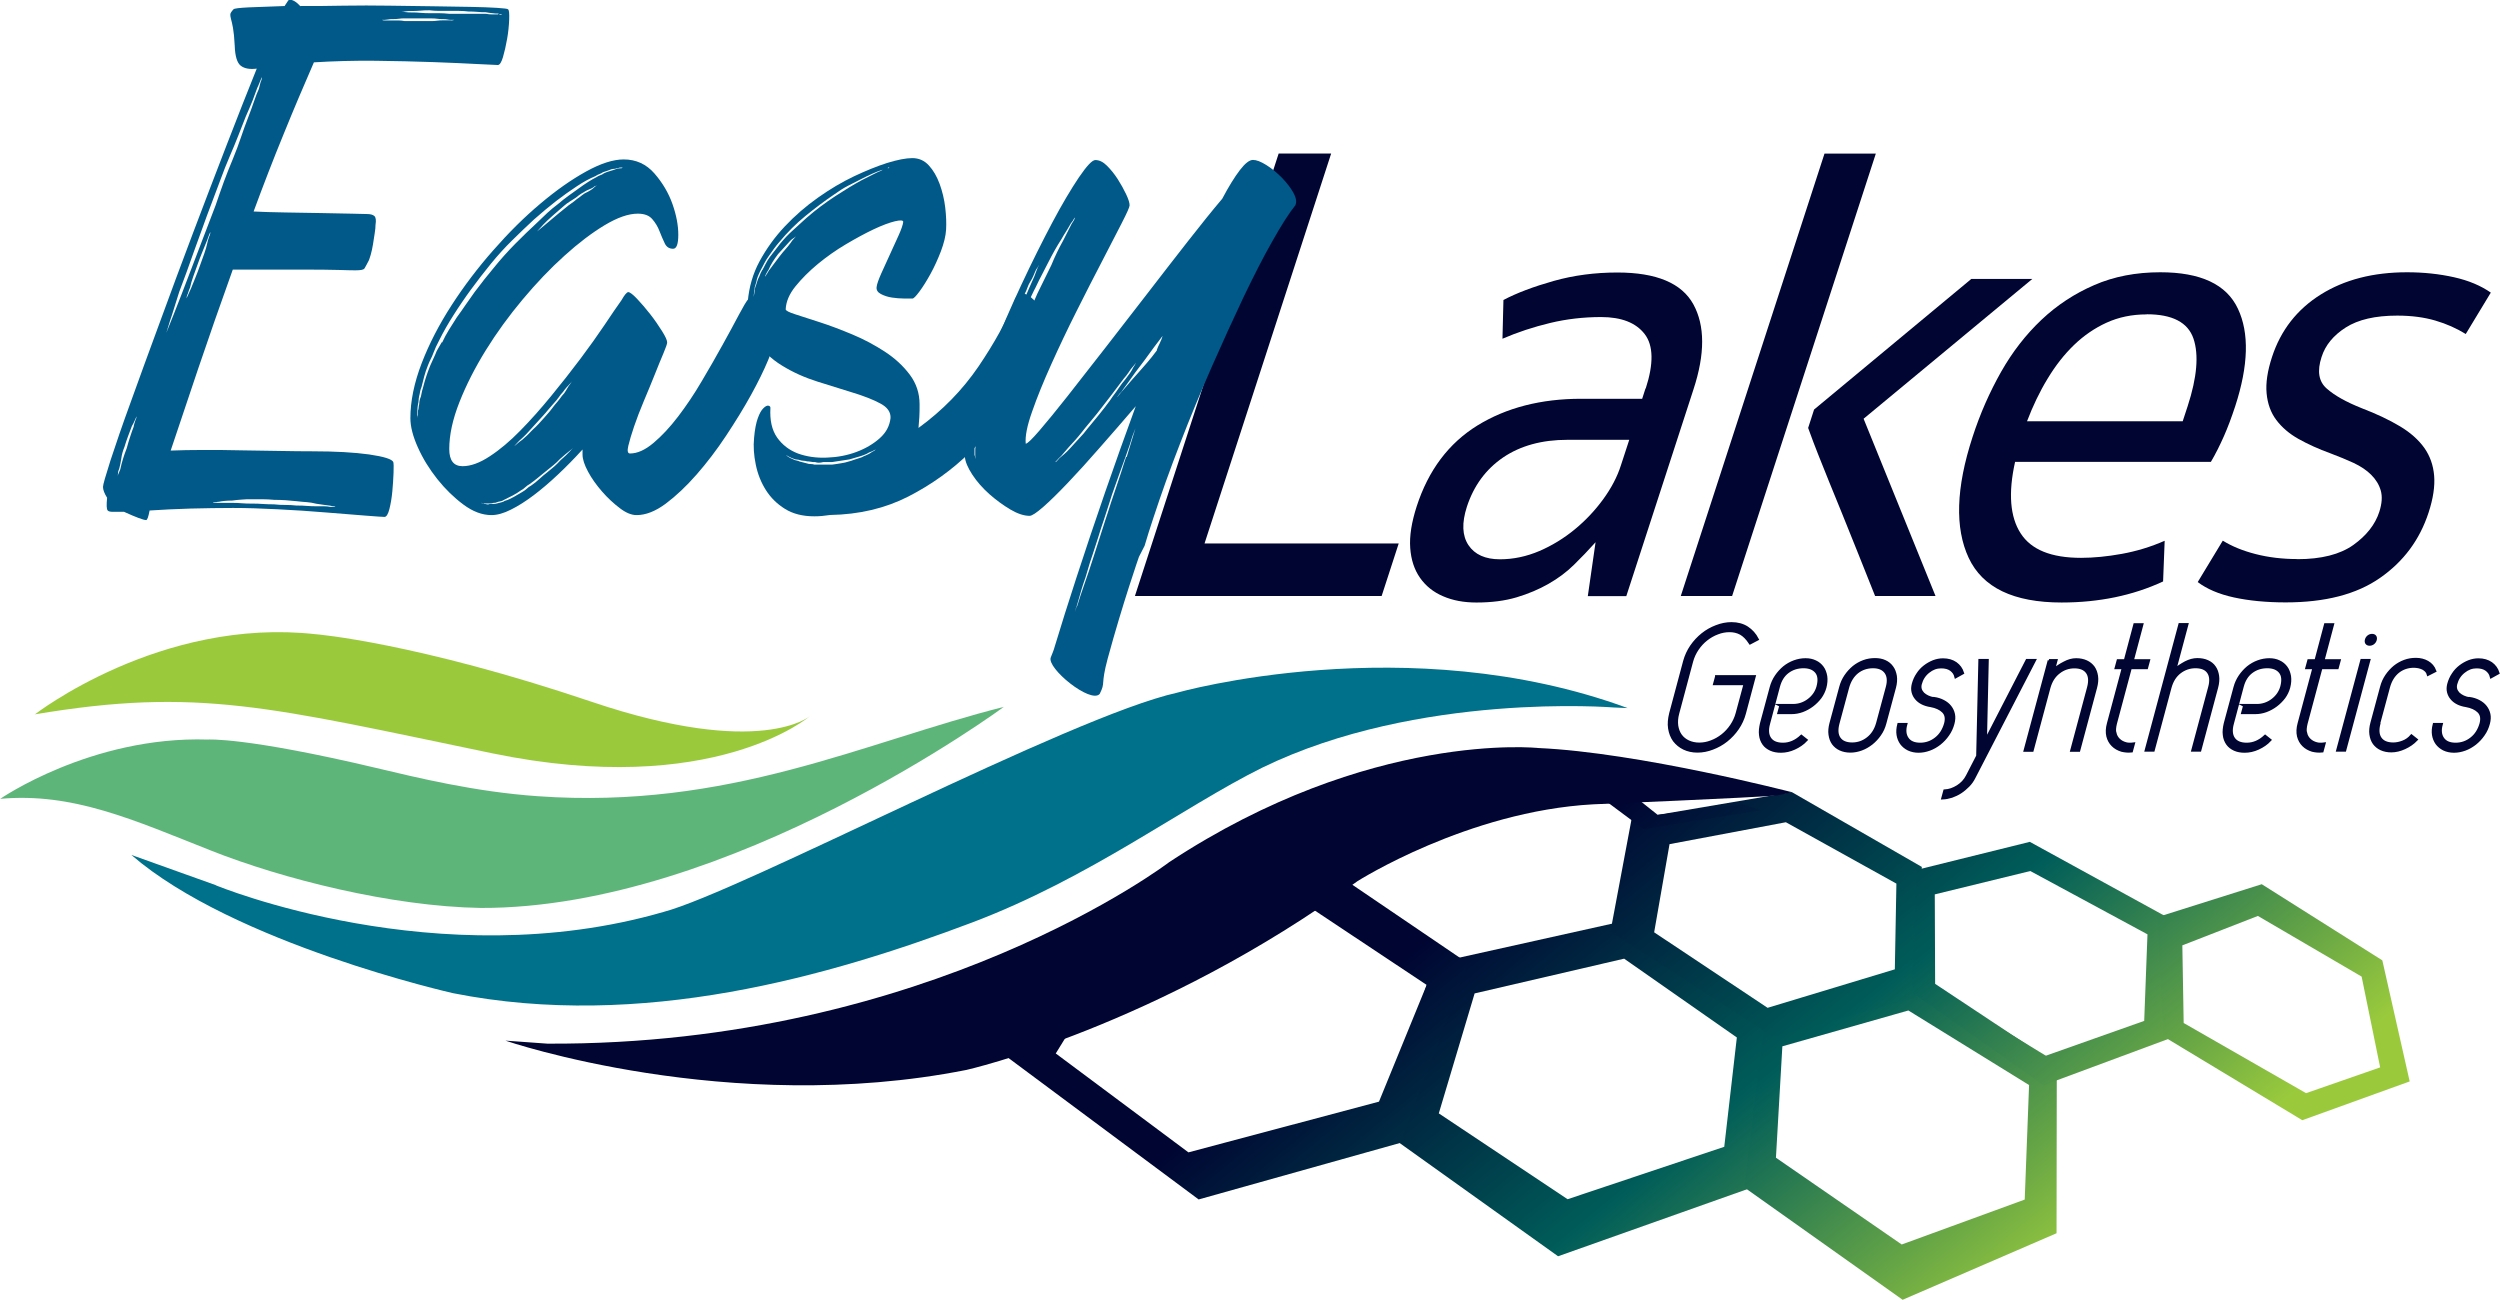
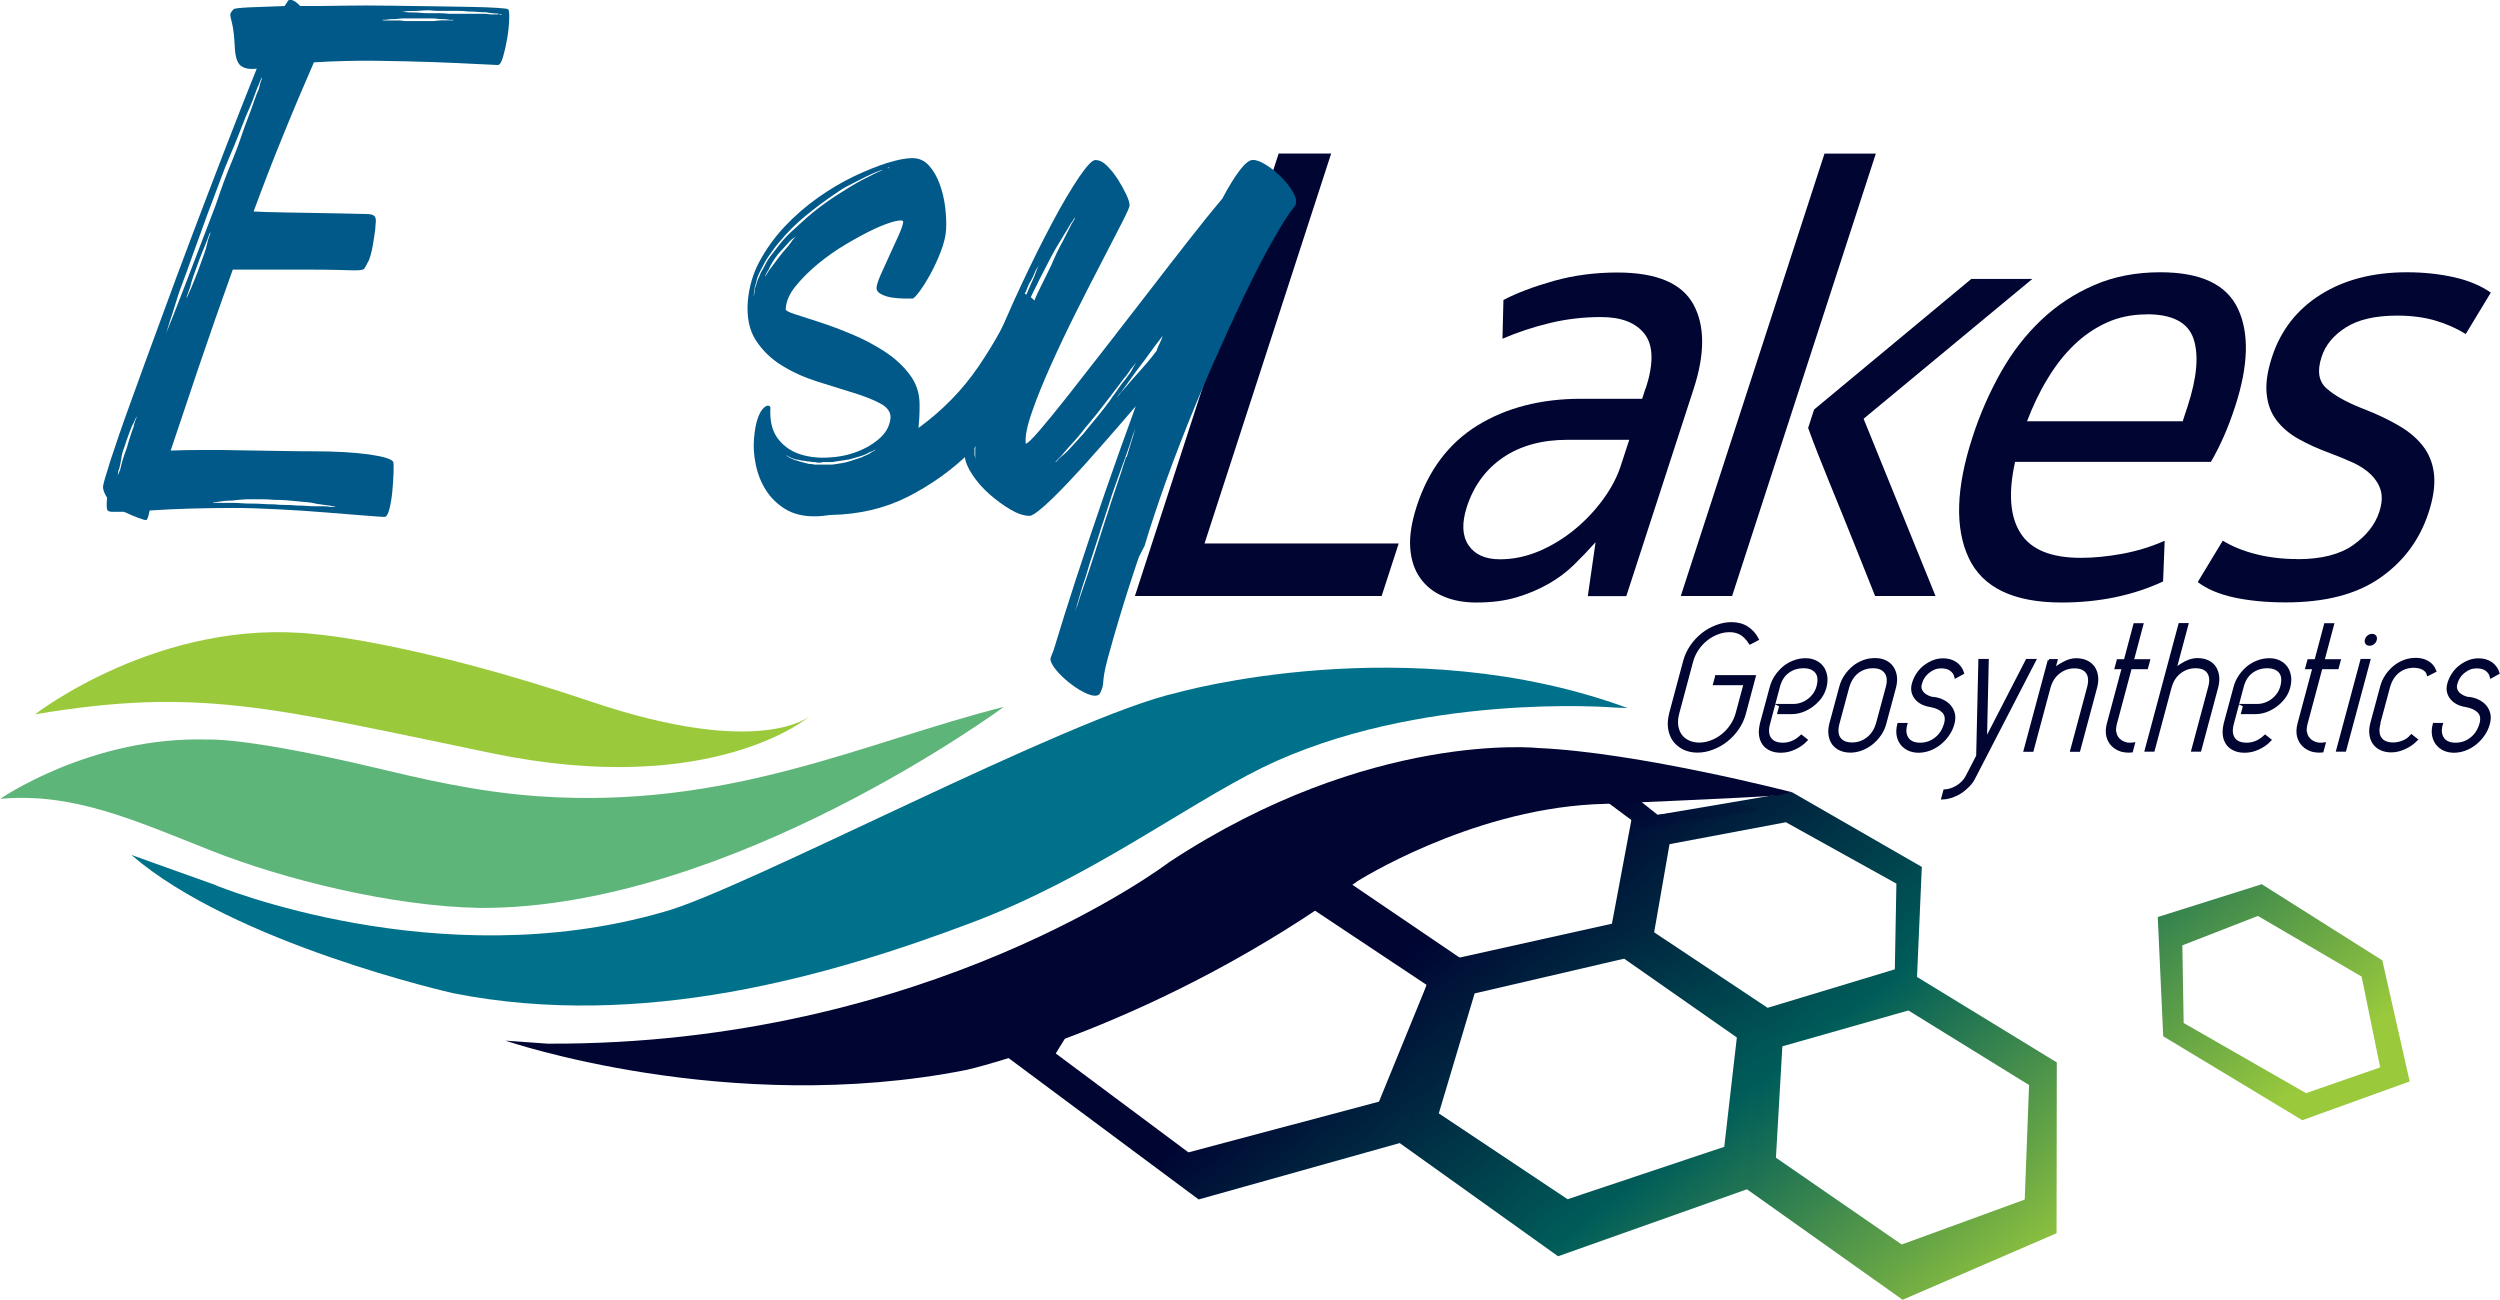
<svg xmlns="http://www.w3.org/2000/svg" xmlns:xlink="http://www.w3.org/1999/xlink" id="Layer_2" data-name="Layer 2" viewBox="0 0 206.51 107.37">
  <defs>
    <style>      .cls-1 {        fill: url(#Degradado_sin_nombre_7-5);      }      .cls-1, .cls-2, .cls-3, .cls-4, .cls-5, .cls-6, .cls-7, .cls-8, .cls-9, .cls-10, .cls-11, .cls-12 {        stroke-width: 0px;      }      .cls-2 {        fill: url(#Degradado_sin_nombre_7-3);      }      .cls-3 {        fill: url(#Degradado_sin_nombre_7-2);      }      .cls-4 {        fill: #5eb579;      }      .cls-5 {        fill: url(#Degradado_sin_nombre_7-4);      }      .cls-6 {        fill: url(#Degradado_sin_nombre_7-6);      }      .cls-7 {        fill: #9aca3c;      }      .cls-8 {        fill: url(#Degradado_sin_nombre_7);      }      .cls-13 {        stroke: #000532;        stroke-miterlimit: 10;        stroke-width: .24px;      }      .cls-13, .cls-11 {        fill: #000532;      }      .cls-9 {        fill: #005988;      }      .cls-10 {        fill: url(#Degradado_sin_nombre_7-7);      }      .cls-12 {        fill: #00718a;      }    </style>
    <linearGradient id="Degradado_sin_nombre_7" data-name="Degradado sin nombre 7" x1="97.19" y1="72.29" x2="132.75" y2="113.44" gradientTransform="translate(24.18 1.59) rotate(1.27)" gradientUnits="userSpaceOnUse">
      <stop offset="0" stop-color="#000532" />
      <stop offset=".49" stop-color="#005d59" />
      <stop offset="1" stop-color="#9aca3c" />
    </linearGradient>
    <linearGradient id="Degradado_sin_nombre_7-2" data-name="Degradado sin nombre 7" x1="111.02" y1="60.85" x2="146.53" y2="101.96" xlink:href="#Degradado_sin_nombre_7" />
    <linearGradient id="Degradado_sin_nombre_7-3" data-name="Degradado sin nombre 7" x1="113.64" y1="58.82" x2="149.25" y2="100.04" xlink:href="#Degradado_sin_nombre_7" />
    <linearGradient id="Degradado_sin_nombre_7-4" data-name="Degradado sin nombre 7" x1="124.82" y1="49.55" x2="160.4" y2="90.72" xlink:href="#Degradado_sin_nombre_7" />
    <linearGradient id="Degradado_sin_nombre_7-5" data-name="Degradado sin nombre 7" x1="83.22" y1="84.26" x2="117.78" y2="124.25" xlink:href="#Degradado_sin_nombre_7" />
    <linearGradient id="Degradado_sin_nombre_7-6" data-name="Degradado sin nombre 7" x1="134.45" y1="41.52" x2="170.04" y2="82.71" xlink:href="#Degradado_sin_nombre_7" />
    <linearGradient id="Degradado_sin_nombre_7-7" data-name="Degradado sin nombre 7" x1="103.44" y1="59.12" x2="140.13" y2="101.58" gradientTransform="translate(35.25 1.58) rotate(1.84)" xlink:href="#Degradado_sin_nombre_7" />
  </defs>
  <g id="Capa_1" data-name="Capa 1">
    <g>
      <g>
        <g>
          <path class="cls-8" d="m128.7,103.77l-14.79-10.57,4.54-13.63,16.37-3.64,11.53,7.99-1.4,14.09-16.24,5.76Zm-9.85-11.8l10.64,7.09,12.94-4.33,1.04-9.03-9.31-6.51-12.35,2.87-2.96,9.91Z" />
          <path class="cls-3" d="m157.17,107.37l-13.09-9.29,1.75-14.25,12.31-3.26,11.76,7.19-.02,14.11-12.7,5.49Zm-10.46-11.73l10.38,7.16,10.16-3.71.36-9.46-9.97-6.16-10.41,2.96-.53,9.2Z" />
          <path class="cls-2" d="m146.48,85.67l-13.45-8.72,1.74-9.27,13.24-2.25,10.74,6.18-.47,10.78-11.79,3.27Zm-9.83-8.65l9.36,6.23,10.51-3.18.13-7.08-9.13-5.07-9.61,1.81-1.27,7.28Z" />
-           <path class="cls-5" d="m168.82,89.65l-10.88-7.67.37-10.12,9.36-2.32,11.52,6.32.06,9.91-10.43,3.87Zm-8.97-8.38l9.02,5.98,8.25-2.92.27-7.15-9.68-5.23-7.89,1.93.03,7.39Z" />
          <path class="cls-1" d="m99,99.07l-16.82-12.51,8.22-11.01,18.65-4.27,12.21,8.29-5.6,14.84-16.65,4.67Zm-11.79-12.05l10.96,8.17,15.74-4.19,3.94-9.64-10.21-6.79-14.28,2.48-6.15,9.97Z" />
          <path class="cls-6" d="m190.19,92.54l-11.5-6.94-.45-9.85,8.59-2.71,9.96,6.29,2.26,10-8.86,3.2Zm-9.8-8.03l10.1,5.79,6.12-2.13-1.53-7.5-8.57-5.01-6.24,2.43.11,6.43Z" />
        </g>
        <polygon class="cls-10" points="131.35 65.2 135.75 68.48 145.48 66.93 143.93 66.44 136.93 67.31 132.75 63.98 131.35 65.2" />
      </g>
      <g>
        <path class="cls-11" d="m105.62,12.68h4.34l-10.46,32.21h16.04l-1.41,4.34h-20.38l11.87-36.54Z" />
        <path class="cls-11" d="m135.94,32.1c.67-2.06.64-3.56-.08-4.5-.72-.94-1.92-1.41-3.6-1.41-1.45,0-2.85.16-4.22.49s-2.68.76-3.93,1.3l.08-3.2c1.1-.58,2.48-1.1,4.14-1.57,1.67-.47,3.42-.7,5.27-.7,3.23,0,5.32.88,6.28,2.63.96,1.75.97,4.09.01,7.02l-5.55,17.08h-3.18l.64-4.45c-.58.65-1.18,1.27-1.79,1.87-.61.6-1.31,1.12-2.1,1.57-.79.45-1.66.82-2.63,1.11-.97.29-2.08.43-3.32.43-1.04,0-1.96-.17-2.76-.52-.8-.34-1.43-.85-1.9-1.52-.47-.67-.74-1.49-.81-2.47-.07-.98.11-2.11.53-3.42.97-3,2.65-5.23,5.03-6.7,2.38-1.46,5.23-2.2,8.56-2.2h5.04l.28-.87Zm-1.37,4.23h-5.09c-2.12,0-3.89.49-5.32,1.46-1.43.98-2.42,2.33-2.99,4.07-.43,1.34-.39,2.39.13,3.17.52.78,1.39,1.17,2.6,1.17,1.11,0,2.19-.23,3.25-.68,1.05-.45,2.03-1.05,2.93-1.79.9-.74,1.68-1.57,2.35-2.49.67-.92,1.16-1.85,1.46-2.79l.69-2.11Z" />
        <path class="cls-11" d="m143.08,49.23h-4.24l11.87-36.54h4.24l-11.87,36.54Zm16.8,0h-4.99c-1.02-2.57-1.94-4.86-2.76-6.89-.36-.87-.7-1.72-1.04-2.55-.34-.83-.63-1.57-.89-2.22-.26-.65-.54-1.39-.84-2.22l.49-1.52,12.99-10.79h5.04l-13.94,11.55,5.94,14.64Z" />
        <path class="cls-11" d="m166.45,38.17c-.57,2.57-.41,4.53.46,5.88.87,1.36,2.53,2.03,4.99,2.03,1.04,0,2.17-.11,3.38-.33,1.21-.22,2.39-.58,3.53-1.08l-.13,3.36c-2.49,1.16-5.29,1.74-8.38,1.74-3.97,0-6.53-1.23-7.68-3.69-1.15-2.46-1.05-5.78.32-9.98.62-1.92,1.41-3.7,2.35-5.37.94-1.66,2.06-3.1,3.34-4.31,1.28-1.21,2.74-2.17,4.36-2.87,1.62-.71,3.45-1.06,5.46-1.06,3.33,0,5.47,1,6.41,3.01.95,2.01.87,4.69-.22,8.05-.31.94-.62,1.77-.94,2.49-.32.72-.67,1.43-1.07,2.11h-16.19Zm10.87-12.2c-1.21,0-2.31.23-3.3.68-.99.45-1.89,1.07-2.69,1.84-.81.78-1.54,1.71-2.19,2.79-.66,1.08-1.22,2.26-1.7,3.52h12.86l.41-1.25c.78-2.39.93-4.25.48-5.58-.46-1.34-1.74-2.01-3.86-2.01Z" />
        <path class="cls-11" d="m189.77,46.19c1.98,0,3.52-.39,4.62-1.17,1.09-.78,1.81-1.69,2.15-2.74.22-.69.26-1.27.12-1.76-.14-.49-.41-.92-.79-1.3-.38-.38-.86-.7-1.45-.98-.59-.27-1.22-.53-1.91-.79-.99-.36-1.87-.76-2.64-1.19-.77-.43-1.38-.96-1.84-1.57-.46-.61-.72-1.35-.8-2.2-.08-.85.07-1.85.45-3.01.72-2.2,2.06-3.92,4.02-5.15,1.96-1.23,4.34-1.84,7.13-1.84,1.38,0,2.67.14,3.88.41,1.21.27,2.22.7,3.04,1.27l-2.07,3.42c-.76-.47-1.59-.84-2.51-1.11-.92-.27-1.97-.41-3.15-.41-1.82,0-3.23.33-4.25.98-1.02.65-1.69,1.46-2,2.44-.38,1.16-.24,2.02.42,2.6.65.58,1.62,1.12,2.9,1.63,1.23.47,2.28.97,3.15,1.49.87.52,1.54,1.12,2.02,1.79.47.67.74,1.44.81,2.3.07.87-.08,1.88-.46,3.04-.73,2.24-2.06,4.04-4,5.39-1.94,1.36-4.54,2.03-7.8,2.03-1.61,0-3.04-.14-4.28-.41-1.24-.27-2.24-.7-2.99-1.27l2.07-3.42c.76.47,1.66.84,2.72,1.11,1.05.27,2.2.41,3.45.41Z" />
      </g>
      <path class="cls-4" d="m0,66s7.52-5.21,17.15-4.91c0,0,3.05-.23,13.94,2.35,3.29.78,8.13,1.97,13.33,2.33,15.79,1.12,26.9-4.45,38.5-7.38,0,0-22.58,16.68-43.21,16.61-7.37-.12-16.38-2.4-22.26-4.73-6.42-2.54-11.43-4.83-17.46-4.28Z" />
      <path class="cls-12" d="m17.83,73.13s18.34,7.6,36.98,2.2c6.43-1.71,33.58-16.14,42.42-18.11,0,0,19.06-5.41,37.22,1.27l-1.16-.05s-16.13-1.31-29.02,4.97c-6.54,3.24-14.22,9.11-23.99,12.8-11.74,4.43-27.31,8.92-42.86,5.83,0,0-18.1-4.08-26.57-11.42l6.98,2.5Z" />
      <path class="cls-11" d="m148.02,65.44s-12.64-3.28-20.94-3.65c0,0-13.9-1.5-30.49,9.42,0,0-19.83,15.15-51.37,15l-3.47-.25s18.4,6.32,38.08,2.42c0,0,15.83-3.57,32.3-15.59,0,0,9.09-5.78,19.47-6.35,0,0,13.51-.56,15.24-.74l1.18-.25Z" />
      <g>
        <path class="cls-13" d="m141.79,55.89h3.12l-.81,3.04c-.12.45-.31.86-.57,1.24-.26.38-.57.71-.92.99-.35.28-.73.49-1.15.65-.41.16-.83.24-1.24.24s-.79-.08-1.12-.24c-.33-.16-.59-.38-.8-.65-.2-.28-.33-.61-.39-.99-.06-.38-.02-.79.09-1.24l1.15-4.3c.12-.44.31-.86.57-1.24.26-.38.57-.71.92-.99.35-.28.73-.49,1.15-.65.41-.16.83-.24,1.24-.24.5,0,.94.12,1.29.35s.64.55.84.94l-.59.31c-.25-.38-.51-.64-.78-.79-.28-.15-.58-.22-.92-.22s-.67.06-1,.19c-.33.12-.64.3-.92.52s-.53.49-.74.8c-.21.31-.37.65-.47,1.02l-1.15,4.3c-.1.37-.12.7-.08,1.02.05.31.15.58.31.8.16.22.38.4.64.52.26.12.56.19.9.19s.67-.06,1-.19c.33-.12.64-.3.92-.52.28-.22.53-.49.74-.8.21-.31.37-.65.47-1.02l.66-2.45h-2.52l.16-.59Z" />
        <path class="cls-13" d="m147.08,58.27h1.04c.47,0,.91-.15,1.29-.44.39-.3.64-.67.76-1.11.14-.53.1-.94-.13-1.22s-.59-.42-1.06-.42c-.5,0-.94.14-1.31.42-.37.28-.62.68-.76,1.22l-.81,3.04c-.15.54-.11.96.1,1.26.21.3.57.45,1.08.45.55,0,1.06-.22,1.52-.65l.39.31c-.27.29-.6.51-.97.68-.37.17-.74.25-1.11.25-.32,0-.6-.05-.84-.16s-.44-.26-.58-.46c-.14-.2-.24-.44-.27-.73-.04-.29,0-.6.08-.95l.8-2.97c.09-.34.23-.65.42-.93.19-.28.41-.52.66-.73.25-.2.53-.36.83-.47.3-.11.61-.17.93-.17s.58.06.81.17c.24.11.43.27.58.47.15.2.24.45.29.73.04.28.02.59-.07.93-.08.29-.21.56-.39.81-.19.25-.41.47-.66.66-.25.19-.53.34-.82.45-.3.11-.6.16-.9.16h-1.04l.16-.59Z" />
        <path class="cls-13" d="m152.85,62.05c-.32,0-.6-.06-.84-.17-.24-.11-.43-.27-.58-.47-.14-.2-.23-.44-.27-.73-.04-.28-.01-.59.08-.93l.8-2.97c.09-.35.23-.66.42-.94.19-.28.41-.52.66-.73.25-.2.53-.36.83-.47.3-.11.61-.16.93-.16s.58.05.82.16c.24.11.43.26.58.47.15.2.24.44.29.73.04.28.02.6-.07.94l-.8,2.97c-.09.34-.23.65-.43.93-.19.28-.42.52-.68.73-.26.2-.53.36-.83.47-.3.11-.6.17-.91.17Zm-1.02-2.3c-.14.53-.11.95.1,1.25.21.3.57.45,1.07.45.47,0,.91-.15,1.29-.45.39-.3.65-.72.8-1.25l.8-2.97c.15-.54.1-.96-.12-1.26-.23-.3-.58-.44-1.05-.44-.5,0-.94.15-1.31.44-.37.3-.63.72-.78,1.26l-.8,2.97Z" />
        <path class="cls-13" d="m159.75,57.69c.29.04.54.12.77.24.23.12.42.27.56.45.14.18.24.38.29.62.05.23.03.49-.04.76-.09.34-.23.65-.43.93-.19.28-.42.52-.68.73-.26.2-.53.36-.83.47-.3.11-.6.17-.91.17s-.59-.06-.84-.18c-.24-.12-.43-.28-.58-.48-.14-.2-.24-.44-.28-.7-.04-.27-.02-.55.06-.86h.59c-.13.47-.09.87.12,1.17.21.31.57.46,1.07.46.47,0,.91-.15,1.29-.45.39-.3.65-.72.8-1.25.11-.43.05-.76-.19-1-.24-.24-.59-.4-1.04-.48-.26-.04-.49-.11-.69-.21-.2-.1-.37-.23-.5-.39-.13-.15-.22-.33-.27-.53-.05-.2-.04-.42.02-.65.08-.3.2-.57.37-.82.16-.25.36-.46.58-.63.22-.17.47-.31.72-.41.26-.1.52-.15.79-.15.42,0,.76.1,1.05.3.28.2.47.47.57.79l-.56.31c-.06-.25-.2-.44-.4-.59-.21-.15-.48-.22-.82-.22-.38,0-.73.13-1.05.39-.33.26-.55.6-.66,1.02-.04.16-.04.3,0,.44.04.13.12.25.22.36.11.1.24.19.39.26.15.07.32.12.49.15Z" />
        <path class="cls-13" d="m163.36,62.46l.18-7.91h.62l-.15,6.66,3.43-6.66h.62l-4.99,9.66c-.13.26-.29.49-.49.69-.2.2-.41.38-.64.53-.23.15-.47.26-.72.35-.25.08-.5.13-.74.14l.16-.59c.36-.02.72-.14,1.07-.36.35-.22.62-.51.8-.87l.84-1.63Z" />
        <path class="cls-13" d="m169.25,54.56h.59l-.21.79c.26-.22.55-.42.89-.59.33-.18.66-.27.98-.27s.6.06.84.17c.24.11.43.27.58.47.14.2.23.45.27.73.04.28.01.59-.08.93l-1.39,5.19h-.59l1.39-5.19c.14-.53.11-.95-.1-1.25-.21-.3-.57-.45-1.07-.45-.47,0-.91.15-1.29.45-.39.3-.65.72-.8,1.25l-1.39,5.19h-.59l1.99-7.42Z" />
        <path class="cls-13" d="m174.71,60.56c.05.22.16.41.32.56.16.15.35.25.58.31.18.05.39.05.62.02l-.16.59c-.29.03-.56,0-.81-.06-.29-.09-.54-.23-.74-.43-.2-.2-.34-.45-.41-.74-.07-.3-.06-.65.05-1.05l1.23-4.6h-.59l.16-.59h.59l.79-2.97h.59l-.79,2.97h1.34l-.16.59h-1.34l-1.23,4.6c-.08.32-.1.59-.05.81Z" />
        <path class="cls-13" d="m182.52,56.78c.15-.54.11-.96-.1-1.26-.21-.3-.57-.44-1.07-.44-.47,0-.91.15-1.29.44-.39.3-.65.72-.8,1.26l-1.39,5.19h-.59l2.78-10.38h.59l-1,3.74c.26-.22.55-.41.88-.59.33-.17.66-.26.97-.26s.6.05.84.16c.24.11.44.26.58.47.14.2.23.44.27.73.04.28.01.6-.08.94l-1.39,5.19h-.59l1.39-5.19Z" />
        <path class="cls-13" d="m185.39,58.27h1.04c.47,0,.91-.15,1.29-.44.39-.3.64-.67.76-1.11.14-.53.1-.94-.13-1.22s-.59-.42-1.06-.42c-.5,0-.94.14-1.31.42-.37.28-.62.68-.76,1.22l-.81,3.04c-.15.54-.11.96.1,1.26.21.3.57.45,1.08.45.55,0,1.06-.22,1.52-.65l.39.31c-.27.29-.6.51-.97.68-.37.17-.74.25-1.11.25-.32,0-.6-.05-.84-.16s-.44-.26-.58-.46c-.14-.2-.24-.44-.27-.73-.04-.29,0-.6.08-.95l.8-2.97c.09-.34.23-.65.42-.93.19-.28.41-.52.66-.73.25-.2.53-.36.83-.47.3-.11.61-.17.93-.17s.58.06.81.17c.24.11.43.27.58.47.15.2.24.45.29.73.04.28.02.59-.07.93-.08.29-.21.56-.39.81-.19.25-.41.47-.66.66-.25.19-.53.34-.82.45-.3.11-.6.16-.9.16h-1.04l.16-.59Z" />
        <path class="cls-13" d="m190.46,60.56c.05.22.16.41.32.56.16.15.35.25.58.31.18.05.39.05.62.02l-.16.59c-.29.03-.56,0-.81-.06-.29-.09-.54-.23-.74-.43-.2-.2-.34-.45-.41-.74-.07-.3-.06-.65.05-1.05l1.23-4.6h-.59l.16-.59h.59l.79-2.97h.59l-.79,2.97h1.34l-.16.59h-1.34l-1.23,4.6c-.08.32-.1.59-.05.81Z" />
        <path class="cls-13" d="m193.1,61.97l1.99-7.42h.59l-1.99,7.42h-.59Zm2.37-9.12c.03-.11.09-.2.18-.27.09-.07.19-.1.29-.1s.19.03.24.1c.05.07.06.16.03.27s-.09.2-.18.27c-.09.07-.19.1-.29.1s-.19-.03-.24-.1c-.05-.07-.06-.16-.03-.27Z" />
        <path class="cls-13" d="m196.52,59.75c-.14.53-.11.95.1,1.25.21.3.57.45,1.07.45.26,0,.52-.05.8-.16.27-.1.51-.27.71-.5l.39.31c-.27.28-.59.5-.96.67-.37.17-.73.26-1.1.26-.32,0-.6-.06-.84-.17-.24-.11-.43-.27-.58-.47-.14-.2-.23-.44-.27-.73-.04-.28-.01-.59.08-.93l.8-2.97c.09-.35.23-.66.42-.94.19-.28.41-.52.66-.73.25-.2.53-.36.83-.47.3-.11.61-.16.93-.16.36,0,.68.08.96.24s.49.4.61.72l-.55.28c-.03-.11-.08-.2-.16-.29-.08-.08-.17-.15-.28-.21-.11-.05-.23-.09-.36-.12-.13-.02-.26-.04-.38-.04-.5,0-.94.15-1.31.44-.37.3-.63.72-.78,1.26l-.8,2.97Z" />
        <path class="cls-13" d="m203.98,57.69c.29.04.54.12.77.24.23.12.42.27.56.45.14.18.24.38.29.62.05.23.03.49-.04.76-.09.34-.23.65-.43.93-.19.28-.42.52-.68.73-.26.2-.53.36-.83.47-.3.11-.6.17-.91.17s-.59-.06-.84-.18c-.24-.12-.43-.28-.58-.48-.14-.2-.24-.44-.28-.7-.04-.27-.02-.55.06-.86h.59c-.13.47-.09.87.12,1.17.21.31.57.46,1.07.46.47,0,.91-.15,1.29-.45.39-.3.65-.72.8-1.25.11-.43.05-.76-.19-1-.24-.24-.59-.4-1.04-.48-.26-.04-.49-.11-.69-.21-.2-.1-.37-.23-.5-.39-.13-.15-.22-.33-.27-.53-.05-.2-.04-.42.02-.65.08-.3.2-.57.37-.82.16-.25.36-.46.58-.63.22-.17.47-.31.72-.41.26-.1.52-.15.79-.15.42,0,.76.1,1.05.3.28.2.47.47.57.79l-.56.31c-.06-.25-.2-.44-.4-.59-.21-.15-.48-.22-.82-.22-.38,0-.73.13-1.05.39-.33.26-.55.6-.66,1.02-.04.16-.04.3,0,.44.04.13.12.25.22.36.11.1.24.19.39.26.15.07.32.12.49.15Z" />
      </g>
      <path class="cls-7" d="m2.87,59.02s10.37-8.07,23.22-6.63c0,0,8.2.66,22.81,5.59,13.98,4.71,18.02,1.16,18.02,1.16,0,0-7.95,6.88-26.29,3.08-18.34-3.8-24.27-5.48-37.76-3.21Z" />
      <g>
        <path class="cls-9" d="m41.99.79c.06.07.09.35.07.84-.02.49-.07,1.02-.17,1.58-.1.56-.21,1.06-.34,1.5-.13.44-.27.66-.43.66s-.73-.03-1.7-.08c-.97-.05-2.19-.11-3.64-.16-1.45-.05-3.04-.09-4.77-.11-1.72-.02-3.42.03-5.08.13-.83,1.9-1.67,3.88-2.51,5.95-.85,2.07-1.67,4.2-2.47,6.37.7.04,1.56.06,2.59.08,1.02.02,2.01.04,2.97.05.96.02,1.8.04,2.54.05.73.02,1.15.03,1.25.03.29,0,.49.05.62.16.13.11.16.35.1.74,0,.18-.02.41-.07.71-.05.3-.1.6-.14.9-.05.3-.11.59-.19.87-.08.28-.15.47-.22.58-.13.25-.22.42-.29.53-.06.11-.3.16-.72.16-.16,0-.63,0-1.41-.03-.78-.02-1.68-.03-2.71-.03h-6.04c-1.02,2.84-1.97,5.56-2.85,8.16-.88,2.6-1.64,4.86-2.28,6.79.77-.03,1.66-.05,2.68-.05s2.07,0,3.14.03c1.07.02,2.12.04,3.16.05,1.04.02,1.96.03,2.75.03,1.88,0,3.44.09,4.67.26,1.23.18,1.89.39,1.99.63.03.11.04.4.02.89-.02.49-.05,1-.1,1.53-.05.53-.13,1.01-.24,1.45-.11.44-.25.66-.41.66s-.69-.04-1.6-.11c-.91-.07-2-.16-3.26-.26-1.26-.11-2.58-.19-3.95-.26-1.37-.07-2.6-.11-3.69-.11s-2.29.02-3.52.05c-1.23.04-2.36.09-3.38.16-.1.53-.19.79-.29.79-.22,0-.83-.23-1.82-.68h-.89c-.24,0-.39-.03-.46-.11-.1-.11-.11-.46-.05-1.05-.22-.35-.34-.65-.34-.9,0-.18.21-.9.62-2.19.42-1.28.97-2.9,1.68-4.84.7-1.95,1.5-4.14,2.4-6.58.89-2.44,1.81-4.91,2.75-7.4.94-2.49,1.87-4.91,2.78-7.27.91-2.35,1.73-4.44,2.47-6.27-.57.07-1.01,0-1.32-.24-.3-.23-.47-.78-.5-1.66-.03-.63-.08-1.11-.14-1.45-.06-.33-.12-.59-.17-.76-.05-.18-.06-.31-.05-.4.02-.09.1-.22.26-.39.06-.07.48-.12,1.25-.16.77-.03,1.76-.07,2.97-.11.22-.35.35-.53.38-.53.29,0,.59.18.91.53,1.12,0,2.31,0,3.57-.03,1.26-.02,2.52-.02,3.78,0,1.26.02,2.47.04,3.64.05,1.17.02,2.2.04,3.09.05.89.02,1.62.04,2.18.08.56.04.85.07.89.11ZM11.04,35.23c.03-.14.06-.26.1-.37.03-.11.06-.19.1-.26.03-.11.05-.18.05-.21-.03.04-.06.11-.1.21-.03.07-.07.16-.12.26-.05.11-.1.21-.17.32-.1.25-.2.52-.31.82-.11.3-.22.61-.31.92-.13.32-.22.63-.26.95-.05.32-.1.6-.17.84-.06.14-.1.26-.1.37s-.02.19-.05.26c-.03.11-.05.18-.05.21,0-.03.02-.11.05-.21.03-.07.06-.15.1-.24.03-.09.08-.2.14-.34.1-.49.27-1.07.53-1.74.1-.35.19-.68.29-.97.1-.3.19-.57.29-.82ZM21.39,7.32c.03-.14.06-.27.1-.4.03-.12.06-.22.1-.29.03-.11.05-.19.05-.26-.03.04-.06.11-.1.21-.03.07-.07.17-.12.29-.05.12-.1.26-.17.39-.1.28-.22.62-.38,1.03-.16.4-.35.85-.57,1.34-.19.49-.4,1.02-.62,1.58-.22.56-.46,1.14-.72,1.74-.26.6-.5,1.22-.74,1.87-.24.65-.49,1.31-.74,1.97-.26.67-.5,1.33-.74,2-.24.67-.47,1.3-.69,1.9-.22.63-.44,1.24-.65,1.82-.21.58-.41,1.11-.6,1.61-.16.49-.3.95-.43,1.37-.13.42-.24.77-.34,1.05l-.29.95c.41-1.02.85-2.11,1.29-3.26.38-.98.81-2.11,1.29-3.37s.97-2.56,1.49-3.9c.22-.67.46-1.32.69-1.97.24-.65.49-1.27.74-1.87.26-.63.48-1.23.67-1.79.19-.56.38-1.09.57-1.58.19-.49.36-.95.5-1.37.14-.42.28-.77.41-1.05Zm-4.26,12.74c.03-.14.06-.26.1-.37.03-.11.06-.19.1-.26.03-.11.05-.19.05-.26-.03.04-.06.11-.1.21-.03.07-.06.16-.1.26-.03.11-.08.23-.14.37-.1.25-.21.53-.34.84-.13.32-.26.65-.38,1-.13.35-.25.68-.36,1-.11.32-.2.61-.26.9-.06.14-.11.26-.14.37-.03.11-.06.19-.1.26-.03.11-.05.19-.05.26l.38-.84c.1-.25.21-.53.34-.84.13-.32.26-.65.38-1,.13-.35.25-.68.36-1,.11-.32.2-.61.26-.9Zm.91,21.38c-.1.04-.21.05-.34.05-.06,0-.1.02-.1.05h1.58c.26,0,.51,0,.77.03.26.02.54.03.86.03.29,0,.58,0,.89.03.3.02.61.03.93.03.32.04.64.05.96.05s.62.02.91.05c.29,0,.57,0,.84.03.27.02.53.03.79.03h.65c.18,0,.34.02.5.05h.43s-.06-.05-.1-.05c-.13,0-.24-.02-.34-.05-.29-.03-.67-.09-1.15-.16-.26-.07-.51-.11-.77-.13-.26-.02-.54-.04-.86-.08-.29-.03-.58-.06-.89-.08-.3-.02-.62-.03-.93-.03-.35-.03-.68-.05-.98-.05h-.89c-.32,0-.61,0-.86.03-.26.02-.51.04-.77.08-.45,0-.83.04-1.15.11ZM37.25,1.69c.1,0,.19-.02.29-.05h-.29c-.1,0-.19,0-.29-.03-.1-.02-.22-.03-.38-.03s-.31,0-.46-.03c-.14-.02-.31-.03-.5-.03h-2.2c-.16,0-.32,0-.48.03-.16.02-.32.03-.48.03s-.3,0-.41.03c-.11.02-.2.03-.26.03h-.24c.06.04.14.05.24.05h1.15c.16,0,.32.02.48.05h2.2c.16,0,.32,0,.48-.03.16-.02.32-.03.48-.03h.67Zm3.88-.53c.06,0,.11,0,.14.03.03.02.06.03.1.03h.1s-.06-.05-.1-.05c-.1,0-.18-.02-.24-.05-.13,0-.28,0-.46-.03-.18-.02-.36-.04-.55-.08-.22,0-.46,0-.69-.03-.24-.02-.49-.03-.74-.03-.26-.03-.52-.05-.79-.05h-1.63c-.27,0-.54-.02-.79-.05-.26,0-.5,0-.74.03-.24.02-.47.03-.69.03s-.41,0-.55.03c-.14.02-.28.03-.41.03h-.38.38c.13,0,.26,0,.41.03.14.02.33.03.55.03s.46,0,.69.03c.24.02.49.03.74.03h.79c.27,0,.55.02.84.05h3.02c.19.04.38.05.55.05h.46Z" />
-         <path class="cls-9" d="m61.82,24.7c.1-.11.26-.05.5.16.24.21.48.5.72.87.24.37.46.76.65,1.18.19.42.29.77.29,1.05,0,.35-.18.95-.53,1.79-.35.84-.82,1.8-1.41,2.87-.59,1.07-1.28,2.19-2.06,3.37-.78,1.18-1.6,2.25-2.44,3.21-.85.97-1.69,1.76-2.54,2.4-.85.63-1.65.95-2.42.95-.42,0-.88-.19-1.39-.58-.51-.39-1-.84-1.46-1.37-.46-.53-.85-1.07-1.15-1.63-.3-.56-.46-1.03-.46-1.42v-.42c-.67.74-1.35,1.43-2.04,2.08-.69.65-1.36,1.22-2.01,1.71-.65.49-1.28.89-1.87,1.18-.59.3-1.13.45-1.6.45-.77,0-1.54-.29-2.32-.87-.78-.58-1.5-1.28-2.16-2.11-.65-.82-1.19-1.69-1.6-2.61-.41-.91-.62-1.72-.62-2.42,0-1.4.31-2.91.93-4.53.62-1.61,1.45-3.21,2.47-4.79,1.02-1.58,2.17-3.1,3.45-4.55,1.28-1.46,2.57-2.74,3.88-3.84,1.31-1.11,2.57-1.99,3.78-2.66,1.21-.67,2.25-1,3.11-1,1.02,0,1.87.39,2.54,1.16.67.77,1.17,1.62,1.49,2.53.32.91.48,1.76.48,2.53s-.14,1.16-.43,1.16c-.32,0-.55-.15-.69-.45-.14-.3-.29-.63-.43-1-.14-.37-.34-.7-.6-1-.26-.3-.65-.45-1.2-.45-.77,0-1.68.32-2.73.95s-2.16,1.47-3.33,2.53c-1.17,1.05-2.32,2.26-3.45,3.61-1.13,1.35-2.15,2.75-3.04,4.19-.89,1.44-1.62,2.87-2.18,4.29-.56,1.42-.84,2.71-.84,3.87,0,.95.37,1.42,1.1,1.42.67,0,1.42-.27,2.25-.82.83-.54,1.67-1.25,2.51-2.11.85-.86,1.7-1.82,2.56-2.87s1.67-2.08,2.42-3.08c.75-1,1.41-1.93,1.99-2.79.57-.86,1.04-1.54,1.39-2.03.26-.46.45-.68.57-.68s.37.18.72.55c.35.37.71.79,1.08,1.26.37.47.69.94.98,1.4.29.46.43.77.43.95,0,.11-.1.4-.31.9-.21.49-.45,1.08-.72,1.76-.27.68-.57,1.4-.89,2.16-.32.76-.59,1.46-.81,2.11-.22.65-.38,1.18-.48,1.61-.1.42-.05.63.14.63.61,0,1.25-.29,1.94-.87.69-.58,1.37-1.31,2.04-2.19.67-.88,1.32-1.84,1.94-2.9.62-1.05,1.2-2.05,1.72-3,.53-.95.97-1.77,1.34-2.47.37-.7.63-1.14.79-1.32Zm-25.29,3.58c.16-.35.34-.69.55-1.03.21-.33.42-.68.65-1.03.26-.35.5-.7.74-1.05.24-.35.49-.7.74-1.05.26-.35.52-.69.79-1.03.27-.33.55-.68.84-1.03.54-.67,1.12-1.31,1.72-1.92.61-.61,1.21-1.2,1.82-1.76.29-.28.57-.55.86-.82.29-.26.57-.5.86-.71.29-.25.57-.47.86-.68.29-.21.56-.4.81-.58.57-.42,1.07-.74,1.49-.95.1-.07.2-.12.31-.16.11-.03.22-.09.31-.16.13-.07.32-.14.57-.21.13-.03.29-.09.48-.16.1-.03.21-.05.34-.05.06,0,.1,0,.12-.03.02-.02.04-.03.07-.03h.1-.29c-.06,0-.12,0-.17.03-.05.02-.1.03-.17.03-.06.04-.14.05-.24.05s-.18.02-.24.05c-.1.04-.19.07-.29.11-.1.04-.21.07-.34.11-.1.07-.2.12-.31.16-.11.04-.22.09-.31.16-.26.11-.51.23-.77.37-.26.14-.51.3-.77.47-.54.35-1.11.76-1.7,1.21-.59.46-1.21.97-1.84,1.53-.61.56-1.21,1.14-1.82,1.74-.61.6-1.2,1.25-1.77,1.95-.54.67-1.09,1.37-1.63,2.11-.26.35-.5.7-.74,1.05-.24.35-.47.7-.69,1.05-.45.7-.85,1.4-1.2,2.11-.19.35-.35.7-.48,1.05-.06.18-.14.34-.22.5-.08.16-.15.32-.22.5-.13.32-.23.62-.31.92-.08.3-.15.59-.22.87-.06.14-.1.27-.12.39-.02.12-.04.24-.07.34-.03.14-.05.26-.05.37s-.02.21-.05.32c-.03.18-.05.34-.05.5v.76-.11c0-.11.02-.19.05-.26v-.37c.03-.07.05-.15.05-.24s.02-.18.05-.29c0-.21.05-.42.14-.63.06-.35.13-.61.19-.79.13-.53.32-1.11.57-1.74l.43-.95c.06-.18.14-.34.24-.5.1-.16.19-.32.29-.5Zm9.77,9.74c.16-.14.3-.27.43-.39.13-.12.24-.24.34-.34l.29-.32c-.06.07-.16.16-.29.26-.1.07-.22.17-.36.29-.14.12-.3.26-.46.4-.16.18-.34.34-.53.5-.19.16-.4.32-.62.5-.22.18-.44.35-.65.53-.21.18-.44.35-.69.53-.13.07-.25.16-.36.26-.11.11-.23.19-.36.26-.1.07-.2.14-.31.21-.11.07-.23.14-.36.21-.13.07-.25.13-.36.18-.11.05-.23.11-.36.18-.1.07-.2.11-.31.13-.11.02-.22.04-.31.08-.06.04-.16.05-.29.05-.06.04-.16.05-.29.05h-.43c-.06,0-.12,0-.17-.03-.05-.02-.09-.03-.12-.03h-.1.1c.06.04.11.05.14.05s.08.02.14.05c.06,0,.14,0,.22.03.08.02.15,0,.22-.03h.29c.13,0,.24-.02.34-.05.1-.03.2-.06.31-.08.11-.02.22-.06.31-.13.13-.03.25-.08.36-.13.11-.05.23-.11.36-.18.13-.07.25-.14.36-.21.11-.07.23-.14.36-.21.13-.07.25-.16.36-.26.11-.11.23-.19.36-.26.26-.18.49-.36.69-.55.21-.19.42-.38.65-.55.22-.18.42-.34.6-.5.18-.16.34-.32.5-.5Zm-3.83-1.16c-.06.04-.13.09-.19.16l-.05.05.05-.05c.06-.07.13-.12.19-.16.1-.07.19-.15.29-.24.1-.09.22-.18.38-.29.13-.11.26-.23.41-.37.14-.14.29-.3.46-.47.16-.14.32-.3.48-.47.16-.18.32-.35.48-.53.16-.18.31-.35.46-.53.14-.18.28-.35.41-.53.16-.18.29-.34.41-.5.11-.16.23-.31.36-.45.1-.14.18-.28.26-.42.08-.14.15-.25.22-.32.06-.11.13-.19.19-.26l-.24.26c-.06.07-.14.16-.24.26-.1.11-.19.23-.29.37-.13.14-.25.29-.36.45-.11.16-.25.33-.41.5-.16.18-.31.35-.46.53-.14.18-.3.35-.46.53l-.91,1c-.16.18-.3.33-.43.47-.13.14-.26.26-.38.37-.16.14-.29.26-.38.37-.1.11-.18.19-.24.26Zm6.08-21.01c.13-.07.24-.14.34-.21.1-.07.18-.14.24-.21.1-.07.18-.12.24-.16,0,.04-.02.05-.05.05s-.06,0-.1.03c-.03.02-.06.03-.1.03-.06.07-.15.13-.26.18-.11.05-.25.11-.41.18-.13.07-.26.15-.41.24-.14.09-.3.2-.46.34-.16.11-.33.21-.5.32-.18.11-.34.23-.5.37-.16.14-.31.27-.46.4-.14.12-.3.26-.46.4-.16.14-.3.27-.43.39-.13.12-.24.24-.34.34-.13.14-.23.26-.31.34-.08.09-.15.17-.22.24l-.19.21c.03-.07.1-.14.19-.21.13-.11.32-.26.57-.47.26-.21.53-.44.81-.68.29-.25.61-.51.96-.79.16-.14.32-.26.48-.37.16-.11.32-.23.48-.37.16-.11.3-.21.43-.32.13-.11.27-.19.43-.26Z" />
        <path class="cls-9" d="m83.81,24.8c.19-.49.47-.67.84-.53.37.14.72.42,1.05.84.34.42.59.91.77,1.47.18.56.18,1.04.02,1.42-.64,1.44-1.49,2.99-2.54,4.66-1.05,1.67-2.32,3.23-3.81,4.69-1.49,1.46-3.19,2.68-5.1,3.66-1.92.98-4.07,1.49-6.47,1.53-.22.03-.44.06-.65.08-.21.02-.42.03-.65.03-.96,0-1.76-.2-2.42-.61-.65-.4-1.18-.92-1.58-1.55-.4-.63-.68-1.33-.84-2.11-.16-.77-.21-1.51-.14-2.21.06-.7.17-1.25.31-1.63.14-.39.29-.66.46-.82.16-.16.3-.23.41-.21.11.02.17.08.17.18-.06,1.02.12,1.83.55,2.45.43.61,1.01,1.05,1.72,1.32.72.26,1.52.38,2.4.34.88-.03,1.69-.19,2.44-.47.75-.28,1.39-.66,1.92-1.13.53-.47.82-1.03.89-1.66.03-.49-.25-.9-.84-1.21-.59-.32-1.34-.61-2.25-.89-.91-.28-1.89-.59-2.95-.92-1.05-.33-2.03-.77-2.92-1.32-.89-.54-1.61-1.24-2.16-2.08-.54-.84-.77-1.91-.67-3.21.1-1.19.42-2.31.98-3.34.56-1.03,1.25-1.99,2.08-2.87.83-.88,1.74-1.67,2.73-2.37.99-.7,1.98-1.29,2.97-1.76.99-.47,1.91-.84,2.75-1.11.85-.26,1.54-.4,2.08-.4s1,.2,1.37.61c.37.4.66.91.89,1.53.22.61.38,1.26.46,1.95.08.68.1,1.29.07,1.82-.03.53-.18,1.12-.43,1.79-.26.67-.54,1.29-.86,1.87-.32.58-.62,1.06-.91,1.45-.29.39-.48.58-.57.58h-.69c-.34,0-.67-.03-1.01-.08-.34-.05-.64-.15-.91-.29-.27-.14-.39-.33-.36-.58.03-.25.16-.61.38-1.11.22-.49.46-1.02.72-1.58.26-.56.49-1.09.72-1.58.22-.49.35-.86.38-1.11,0-.14-.23-.16-.69-.05-.46.11-1.05.33-1.75.66-.7.33-1.47.75-2.3,1.24-.83.49-1.6,1.04-2.32,1.63-.72.6-1.33,1.21-1.84,1.84-.51.63-.78,1.26-.81,1.9,0,.11.27.25.81.42.54.18,1.22.4,2.04.66.81.26,1.7.6,2.66,1,.96.4,1.85.88,2.68,1.42.83.54,1.52,1.18,2.06,1.9.54.72.81,1.54.81,2.45,0,.39,0,.74-.02,1.05-.02.32-.04.61-.07.9,1.98-1.44,3.63-3.13,4.96-5.08,1.32-1.95,2.32-3.76,2.99-5.45Zm-20.84-2.48c.1-.18.19-.36.29-.55.1-.19.21-.38.34-.55l.86-1.11c.32-.39.66-.75,1.03-1.08.37-.33.74-.68,1.13-1.03.77-.67,1.56-1.26,2.37-1.79s1.54-.97,2.18-1.32c.35-.18.66-.33.93-.47.27-.14.5-.25.69-.32.1-.07.18-.11.26-.13.08-.02.15-.04.22-.08h.14s.05-.02.05-.05h-.05s-.06,0-.07.03c-.02.02-.04.03-.07.03-.06.04-.22.09-.48.16-.22.07-.47.17-.74.29-.27.12-.58.27-.93.45-.35.18-.71.36-1.08.55-.37.19-.74.43-1.13.71-.42.28-.82.57-1.22.87-.4.3-.79.61-1.17.92-.77.63-1.49,1.35-2.16,2.16-.16.18-.31.37-.46.58-.14.21-.28.4-.41.58-.13.18-.24.36-.34.55-.1.19-.19.38-.29.55-.22.42-.35.76-.38,1l-.14.47c0,.07,0,.13-.02.18-.02.05-.02.11-.02.18-.03.18-.05.37-.05.58v.16-.16c0-.07,0-.15.02-.24.02-.09.04-.2.07-.34,0-.14.02-.26.05-.37.03-.07.08-.21.14-.42.06-.21.13-.37.19-.47.06-.18.14-.35.24-.53Zm.57,0c.13-.18.26-.36.41-.55.14-.19.29-.39.46-.61.16-.21.32-.4.48-.58.16-.18.3-.35.43-.53.06-.11.16-.23.29-.37l.14-.16s-.08.07-.14.11c-.06.04-.13.08-.19.13-.06.05-.13.11-.19.18l-.96,1.05c-.35.46-.61.88-.77,1.26-.13.21-.21.35-.24.42-.03.07-.05.12-.05.16.03,0,.05-.02.05-.05l.05-.11c.06-.07.1-.12.1-.16.03-.03.06-.07.07-.11.02-.03.04-.07.07-.11Zm8.62,14.95c.06-.03.13-.09.19-.16.03-.03.06-.05.1-.05l-.29.16c-.06.04-.19.09-.38.16-.1.07-.24.14-.43.21-.19.07-.38.13-.57.18s-.4.11-.62.18c-.26.04-.5.07-.72.11-.22.04-.46.07-.72.11h-.72c-.26.07-.48.07-.67,0-.13,0-.25,0-.36-.03-.11-.02-.22-.03-.31-.03-.1-.03-.19-.05-.29-.05s-.19-.02-.29-.05c-.1-.03-.18-.05-.26-.05s-.15-.02-.22-.05c-.19-.07-.32-.12-.38-.16l-.29-.16.05.05s.11.09.24.16c.06.04.12.06.17.08.05.02.1.04.17.08.06.04.14.06.24.08.1.02.18.04.24.08.26.07.46.12.62.16.1.04.2.05.31.05s.22.02.31.05h1.44c.26-.03.5-.07.74-.11.24-.03.47-.09.69-.16.13-.03.24-.07.34-.11.1-.03.21-.07.34-.11.26-.07.43-.14.53-.21.1-.03.18-.07.26-.11.08-.03.15-.07.22-.11.1-.07.21-.14.34-.21Z" />
        <path class="cls-9" d="m106.83,15.9c-.24-.42-.56-.83-.96-1.24-.4-.4-.82-.75-1.27-1.03-.45-.28-.81-.42-1.1-.42s-.65.28-1.08.84c-.43.56-.92,1.35-1.46,2.37-.83.98-1.78,2.16-2.85,3.53-1.07,1.37-2.19,2.81-3.35,4.32-1.17,1.51-2.32,3-3.47,4.48-1.15,1.47-2.19,2.8-3.11,3.98-.93,1.18-1.7,2.12-2.32,2.84-.62.72-1,1.08-1.13,1.08-.06-.6.11-1.48.53-2.66.41-1.18.94-2.48,1.58-3.9.64-1.42,1.33-2.88,2.08-4.37.75-1.49,1.45-2.87,2.11-4.13.65-1.26,1.2-2.32,1.63-3.16s.65-1.33.65-1.47c0-.21-.1-.52-.29-.92-.19-.4-.42-.82-.69-1.24-.27-.42-.57-.79-.89-1.11-.32-.32-.64-.47-.96-.47-.26,0-.71.48-1.37,1.45-.65.97-1.39,2.21-2.2,3.74-.81,1.53-1.66,3.23-2.54,5.11-.88,1.88-1.68,3.72-2.4,5.53-.72,1.81-1.29,3.48-1.72,5.03-.43,1.54-.61,2.76-.55,3.63.03.42.24.92.62,1.5.38.58.85,1.11,1.41,1.61.56.49,1.13.91,1.72,1.26.59.35,1.13.53,1.6.53.19,0,.57-.25,1.13-.74.56-.49,1.24-1.16,2.04-2,.8-.84,1.68-1.81,2.63-2.9.96-1.09,1.95-2.23,2.97-3.42-.86,2.35-1.71,4.73-2.54,7.13-.83,2.4-1.62,4.76-2.37,7.06-.66,2.01-1.26,3.94-1.82,5.78.02.01-.28.76-.29.78-.37.88,3.3,3.86,4.04,3.02.51-1.02.05-.65.66-2.92,1.23-4.53,2.58-8.4,2.58-8.4l.47-.92c.21-.72.45-1.48.71-2.26.67-2.04,1.41-4.11,2.23-6.21.81-2.11,1.68-4.19,2.59-6.27.91-2.07,1.79-3.99,2.63-5.77.85-1.77,1.64-3.33,2.4-4.66.75-1.33,1.38-2.32,1.89-2.95.13-.28.07-.63-.17-1.05Zm-23.54,11.8c.03-.07.06-.17.1-.29.03-.12.08-.27.14-.45.06-.14.13-.3.19-.47.06-.18.13-.35.19-.53.06-.18.14-.36.22-.55.08-.19.17-.38.26-.55.06-.18.14-.36.24-.55.1-.19.18-.38.24-.55.06-.18.14-.34.24-.5.1-.16.18-.31.24-.45.06-.14.12-.27.17-.4.05-.12.1-.22.17-.29.06-.11.11-.19.14-.26-.13.28-.26.6-.38.95-.13.28-.27.61-.43.97-.16.37-.32.75-.48,1.13-.06.21-.14.41-.24.61-.1.19-.18.38-.24.55-.06.18-.14.34-.22.5-.08.16-.15.31-.22.45-.06.18-.11.32-.14.42-.03.11-.08.19-.14.26-.06.11-.11.19-.14.26.03-.07.06-.16.1-.26Zm-.62,1.68s-.02.09-.05.16c-.06.11-.13.25-.19.42-.06.18-.13.35-.19.53-.06.21-.14.43-.22.66-.08.23-.17.48-.26.76-.06.25-.14.5-.24.76s-.18.54-.24.82c-.06.14-.1.28-.12.42-.02.14-.06.28-.12.42l-.14.79c-.06.28-.11.54-.14.79-.03.25-.06.47-.1.68-.06.21-.1.4-.1.58v.42c0,.07,0,.13.02.18.02.05.02.1.02.13l-.1-.32v-1.05c.03-.21.06-.44.07-.68.02-.25.06-.51.12-.79.03-.14.06-.27.1-.39.03-.12.06-.25.1-.4.03-.14.06-.28.1-.42.03-.14.06-.28.1-.42.1-.28.18-.55.26-.82.08-.26.17-.53.26-.82.1-.25.19-.48.29-.71.1-.23.18-.43.24-.61.06-.21.14-.4.22-.55.08-.16.15-.29.22-.4.06-.14.11-.23.14-.26-.03.04-.05.07-.05.11Zm1.49-1.74c-.16.35-.3.67-.43.95-.16.32-.29.6-.38.84-.1.25-.18.46-.24.63-.1.21-.18.39-.24.53,0-.03.02-.09.05-.16,0-.07,0-.13.02-.18.02-.05.04-.13.07-.24.06-.18.14-.4.22-.66.08-.26.18-.55.31-.87.06-.18.13-.34.19-.5.06-.16.13-.32.19-.5.06-.18.13-.36.19-.55.06-.19.14-.38.24-.55.16-.39.33-.78.5-1.18.18-.4.36-.8.55-1.18.1-.18.19-.37.29-.58.1-.21.19-.4.29-.58l.57-1.11c.41-.81.78-1.46,1.1-1.95.16-.28.31-.53.46-.76.14-.23.26-.43.36-.61.06-.07.11-.13.14-.18.03-.05.06-.11.1-.18l.1-.11c-.06.18-.16.35-.29.53-.19.39-.43.86-.72,1.42-.16.28-.32.59-.48.92-.16.33-.32.69-.48,1.08-.19.39-.38.77-.57,1.16-.19.39-.38.77-.57,1.16-.16.39-.34.77-.53,1.16-.19.39-.37.77-.53,1.16-.16.39-.32.76-.48,1.11Zm8.86,10.11c-.13.39-.26.78-.38,1.18-.13.4-.27.83-.43,1.29-.16.46-.31.91-.46,1.37-.14.46-.3.93-.46,1.42-.32.98-.62,1.93-.91,2.84-.29.91-.56,1.72-.81,2.42-.26.74-.45,1.32-.57,1.74-.06.11-.1.19-.12.26-.02.07-.04.14-.07.21-.01.02-.02.04-.02.06.04-.16.09-.33.17-.54.06-.21.14-.47.22-.76.08-.3.18-.64.31-1.03.13-.35.25-.73.36-1.13.11-.4.25-.83.41-1.29.16-.49.31-.97.46-1.42.14-.46.29-.93.46-1.42.16-.49.31-.97.46-1.42.14-.46.29-.91.46-1.37.16-.46.31-.89.46-1.29.14-.4.28-.78.41-1.13.13-.35.24-.68.34-.97.1-.3.18-.55.24-.76.1-.25.18-.46.24-.63l-.72,2.37Zm-1.65-4.24c-.21.26-.41.52-.6.76-.22.28-.44.54-.65.79-.21.25-.41.49-.6.74l-1.15,1.26c-.16.18-.32.33-.48.47-.16.14-.29.25-.38.32-.06.07-.11.12-.14.16-.03.04-.06.07-.1.11-.03.04-.06.05-.1.05l.29-.32c.13-.11.26-.24.38-.4.13-.16.27-.32.43-.5.16-.18.34-.37.53-.58.19-.21.38-.44.57-.68.19-.25.39-.49.6-.74.21-.25.42-.51.65-.79.41-.53.81-1.04,1.2-1.55.38-.51.72-.96,1.01-1.34.16-.18.29-.35.41-.53.11-.18.22-.32.31-.42.13-.14.22-.26.29-.37-.06.14-.14.28-.24.42-.06.14-.15.29-.26.45-.11.16-.25.34-.41.55-.16.18-.32.39-.48.63-.16.25-.34.49-.53.74-.16.25-.34.5-.55.76Zm4.43-5.16c-.1.19-.18.38-.24.55v.05c-.29.39-.57.74-.84,1.05-.27.32-.54.61-.79.9-.26.28-.48.54-.67.76-.19.23-.37.43-.53.61-.16.18-.3.35-.43.53,0-.03.03-.09.1-.16.03-.07.08-.13.14-.18.06-.05.13-.13.19-.24.13-.18.28-.39.46-.63.18-.25.38-.53.6-.84.22-.28.46-.6.72-.95.26-.35.53-.72.81-1.11l.72-.95c-.06.21-.14.41-.24.61Z" />
      </g>
    </g>
  </g>
</svg>